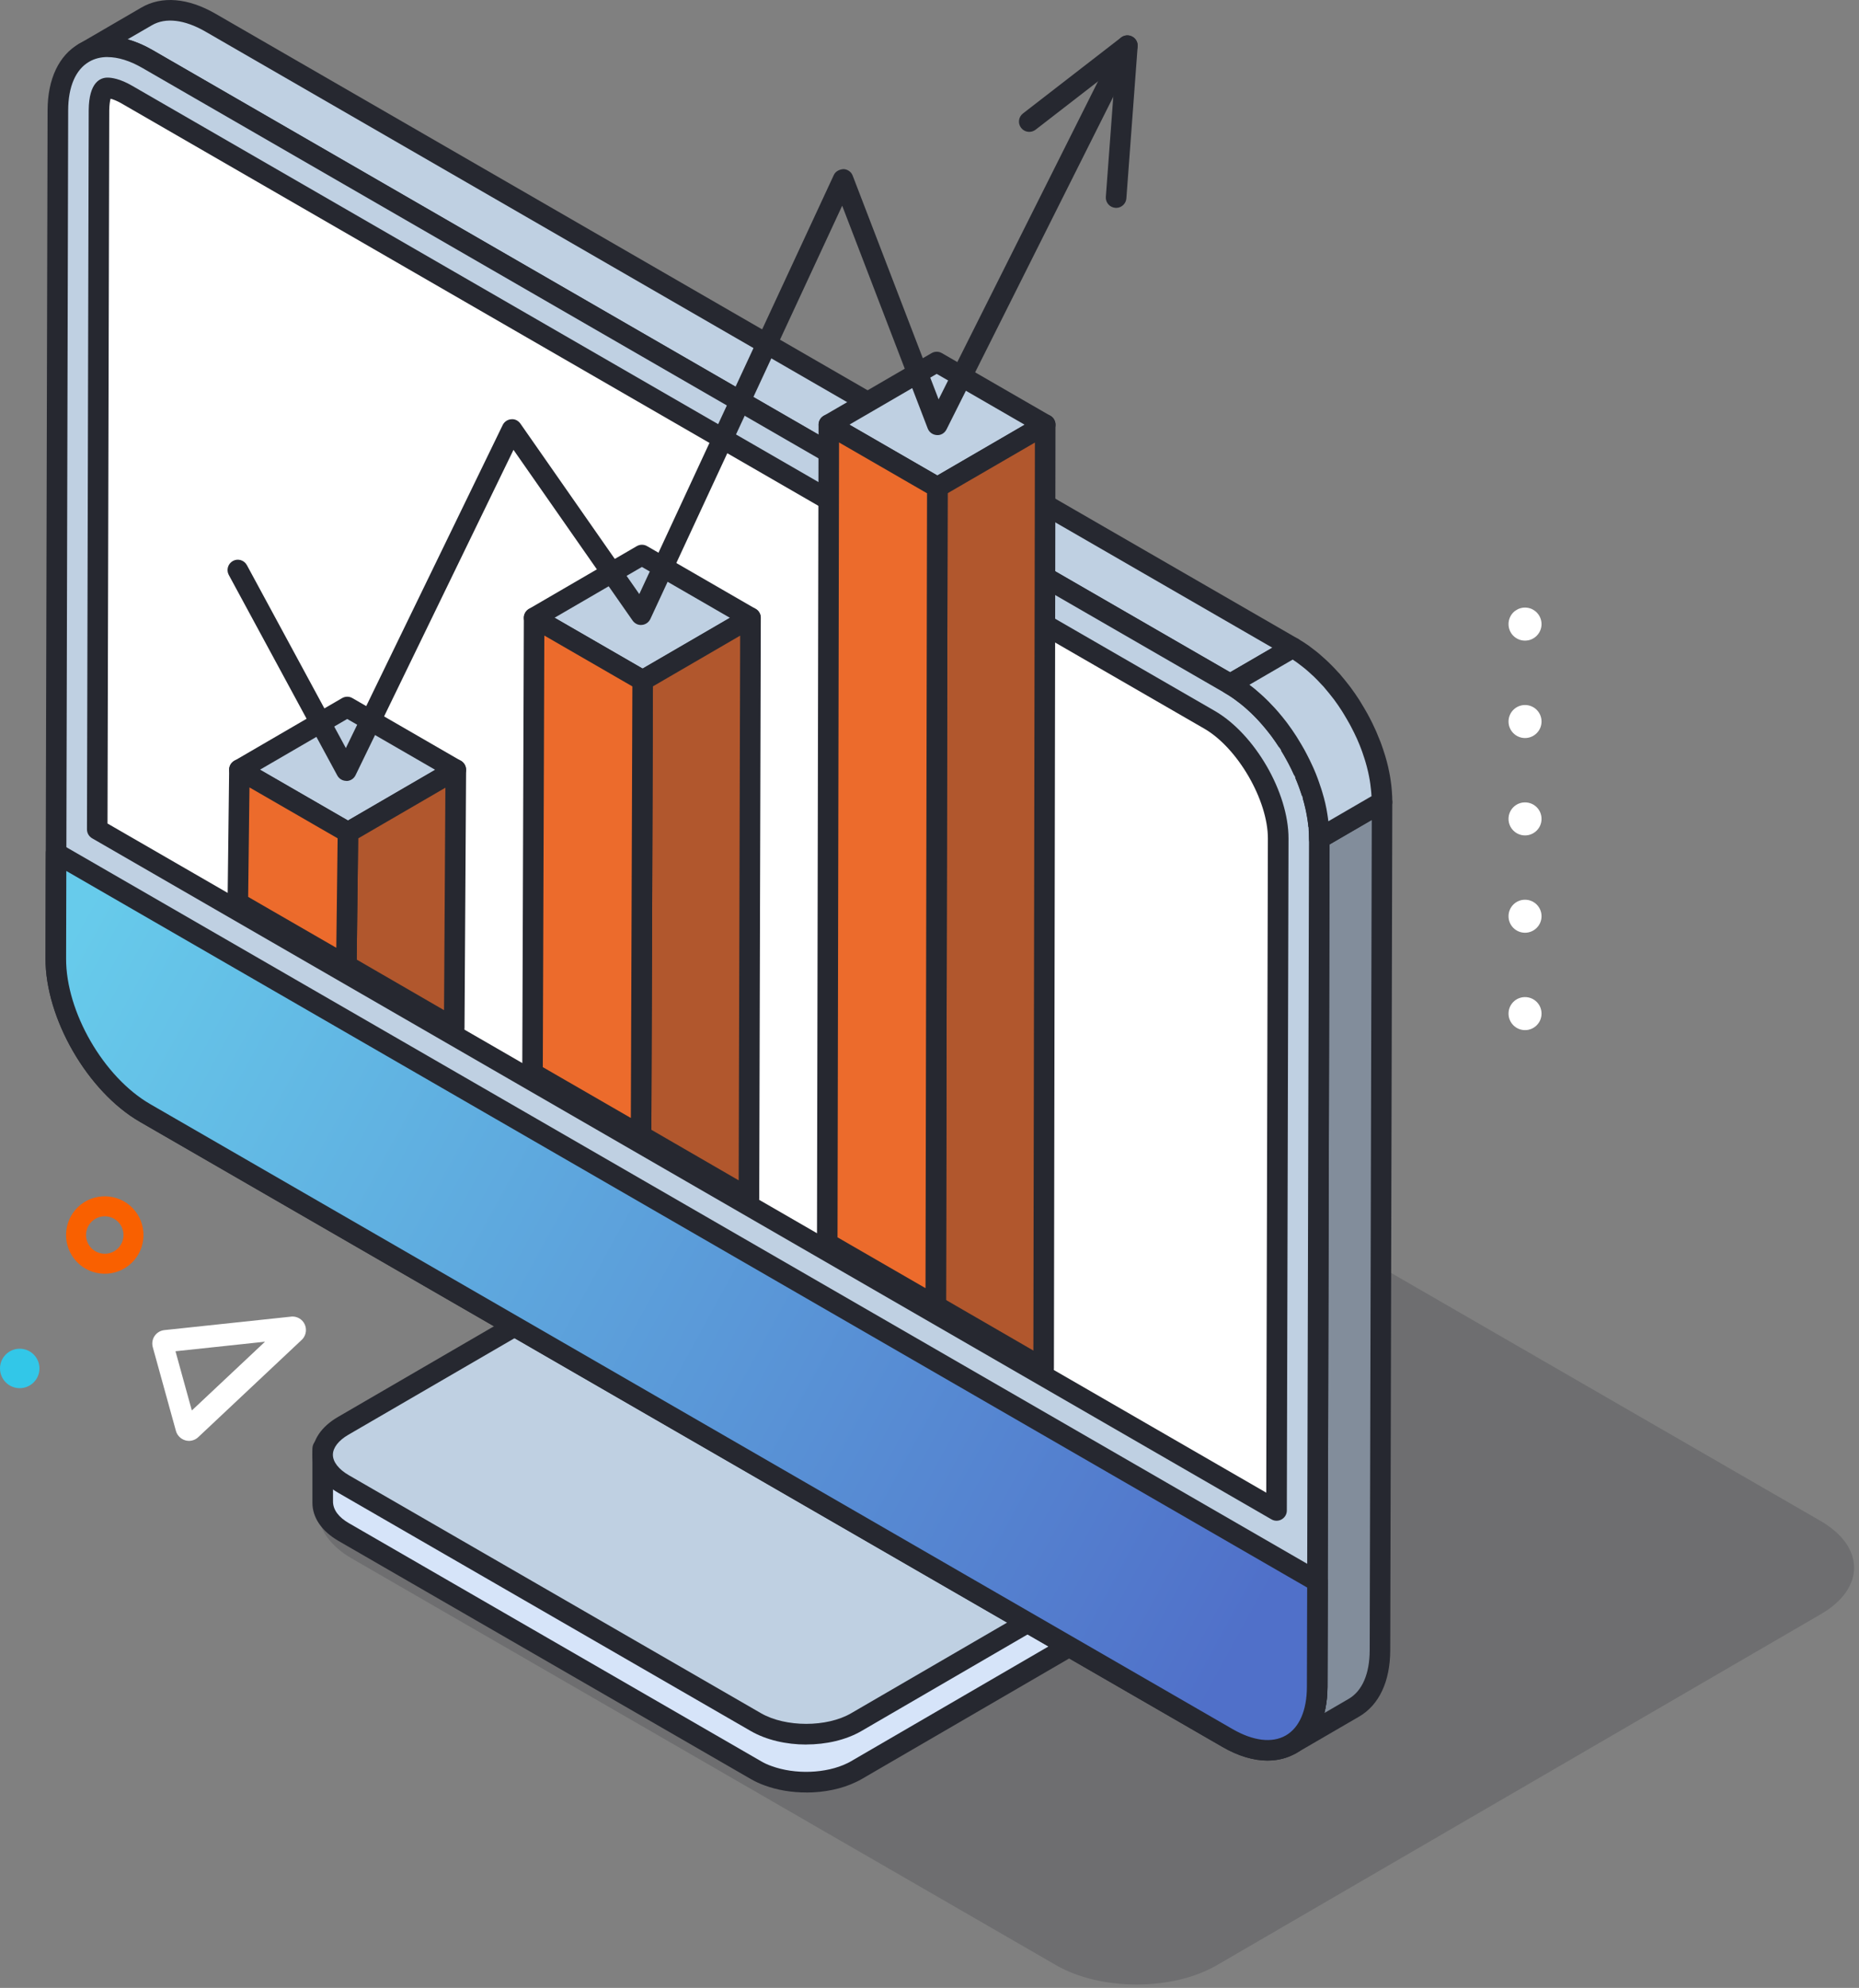
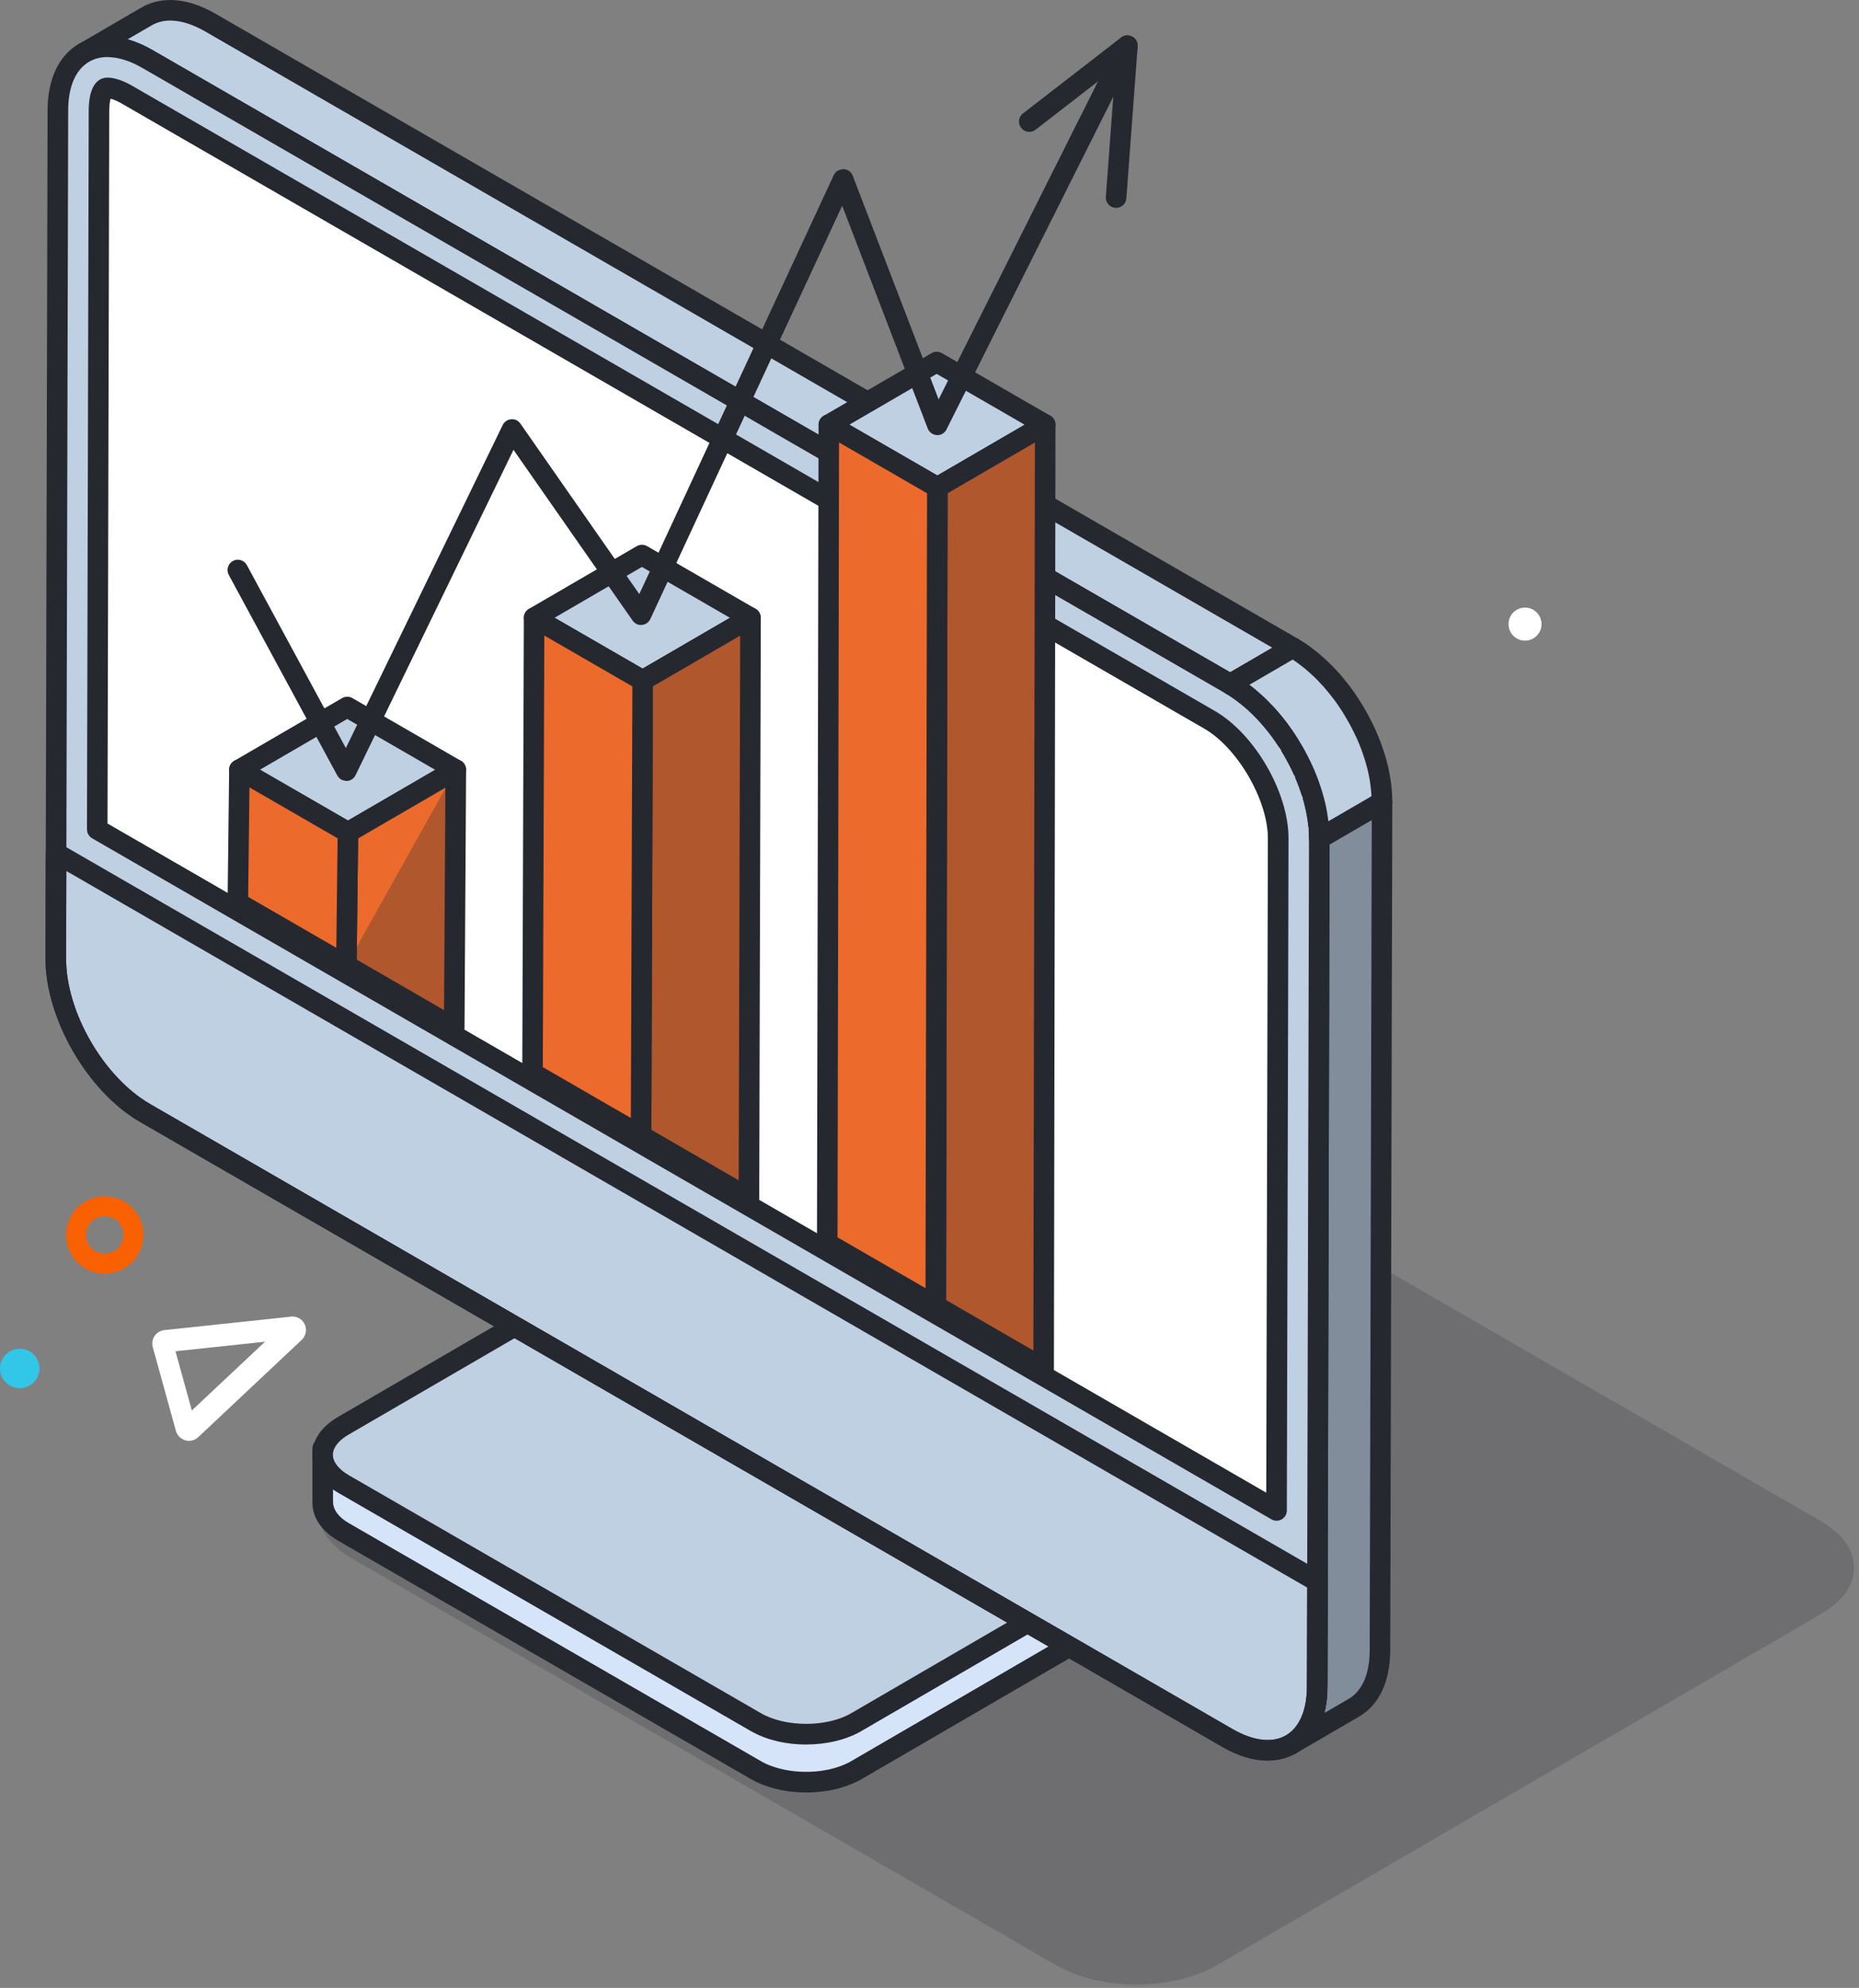
<svg xmlns="http://www.w3.org/2000/svg" width="188" height="201" viewBox="0 0 188 201" fill="none">
  <rect x="0" y="0" width="188" height="201" fill="#808080" stroke="none" />
  <g id="Group">
    <g id="Group_2">
-       <path id="Vector" d="M152.556 102.487C152.556 101.562 153.3 100.818 154.225 100.818C155.151 100.818 155.895 101.562 155.895 102.487C155.895 103.413 155.145 104.157 154.225 104.157C153.305 104.157 152.556 103.407 152.556 102.487ZM152.556 92.641C152.556 91.721 153.3 90.972 154.225 90.972C155.151 90.972 155.895 91.721 155.895 92.641C155.895 93.561 155.145 94.311 154.225 94.311C153.305 94.311 152.556 93.567 152.556 92.641ZM152.556 82.801C152.556 81.875 153.3 81.131 154.225 81.131C155.151 81.131 155.895 81.875 155.895 82.801C155.895 83.726 155.145 84.47 154.225 84.47C153.305 84.47 152.556 83.721 152.556 82.801ZM152.556 72.955C152.556 72.034 153.3 71.285 154.225 71.285C155.151 71.285 155.895 72.034 155.895 72.955C155.895 73.875 155.145 74.624 154.225 74.624C153.305 74.624 152.556 73.875 152.556 72.955Z" fill="white" />
      <path id="Vector_2" d="M154.225 64.776C154.115 64.776 154.005 64.76 153.895 64.743C153.79 64.721 153.685 64.693 153.586 64.649C153.487 64.605 153.388 64.556 153.299 64.495C153.206 64.434 153.118 64.363 153.041 64.286C152.732 63.977 152.556 63.547 152.556 63.107C152.556 62.666 152.732 62.231 153.041 61.922C153.118 61.845 153.2 61.773 153.299 61.718C153.388 61.657 153.487 61.602 153.586 61.558C153.685 61.52 153.79 61.487 153.895 61.465C154.109 61.421 154.335 61.421 154.55 61.465C154.66 61.487 154.765 61.52 154.864 61.558C154.963 61.602 155.063 61.652 155.151 61.718C155.239 61.773 155.327 61.845 155.404 61.922C155.713 62.231 155.895 62.66 155.895 63.107C155.895 63.553 155.713 63.977 155.404 64.286C155.327 64.363 155.239 64.434 155.151 64.495C155.063 64.55 154.963 64.605 154.864 64.649C154.765 64.693 154.66 64.721 154.55 64.743C154.446 64.76 154.335 64.776 154.225 64.776Z" fill="white" />
    </g>
    <path id="Vector_3" d="M29.428 133.128L16.623 134.489C16.221 134.533 15.863 134.748 15.637 135.079C15.411 135.409 15.345 135.822 15.45 136.214L17.791 144.682C17.918 145.14 18.282 145.503 18.739 145.635C19.147 145.751 19.571 145.674 19.913 145.426C19.957 145.393 20.001 145.36 20.045 145.316L30.508 135.481C30.673 135.327 30.795 135.134 30.866 134.924C30.976 134.599 30.965 134.241 30.817 133.911C30.574 133.376 30.012 133.062 29.428 133.123V133.128ZM26.794 135.668L19.4 142.616L17.747 136.627L26.8 135.663L26.794 135.668Z" fill="white" />
    <path id="Vector_4" d="M13.009 127.961C14.711 126.633 15.009 124.165 13.681 122.462C12.353 120.76 9.885 120.462 8.182 121.79C6.48 123.118 6.182 125.587 7.51 127.289C8.838 128.992 11.306 129.289 13.009 127.961ZM9.427 123.383C10.248 122.738 11.444 122.887 12.089 123.708C12.733 124.529 12.585 125.724 11.764 126.369C10.943 127.014 9.747 126.865 9.102 126.044C8.458 125.223 8.606 124.027 9.427 123.383Z" fill="#F96000" />
    <path id="Vector_5" d="M1.995 140.36C3.096 140.36 3.989 139.467 3.989 138.366C3.989 137.264 3.096 136.371 1.995 136.371C0.893 136.371 0 137.264 0 138.366C0 139.467 0.893 140.36 1.995 140.36Z" fill="#32C7E8" />
    <g id="Group_3">
      <g id="Group_4" opacity="0.2">
        <path id="Vector_6" d="M184.106 153.782L112.914 112.679C108.401 110.073 101.106 110.072 96.638 112.668L35.54 148.173C31.055 150.779 31.093 154.994 35.611 157.6L106.803 198.703C111.316 201.309 118.578 201.309 123.063 198.703L184.161 163.198C188.63 160.603 188.624 156.388 184.106 153.782Z" fill="#262830" />
      </g>
      <g id="Group_5">
        <g id="Group_6">
          <path id="Vector_7" d="M110.859 164.889L86.599 178.988C86.456 179.071 86.302 179.153 86.147 179.225C83.728 180.41 80.279 180.52 77.662 179.55C77.227 179.396 76.819 179.203 76.444 178.988L34.746 154.91C33.33 154.095 32.625 153.02 32.625 151.951C32.625 151.902 32.63 151.863 32.63 151.814V146.447L38.857 146.618L58.962 134.932C61.755 133.312 66.301 133.312 69.116 134.932L88.136 145.913L110.815 159.01C113.636 160.64 113.647 163.263 110.859 164.889Z" fill="#D6E4F9" />
          <path id="Vector_8" d="M81.53 181.24C80.07 181.24 78.604 181.003 77.304 180.518C76.825 180.347 76.356 180.127 75.932 179.884L34.234 155.807C32.531 154.82 31.595 153.448 31.595 151.95V146.445C31.6 146.164 31.716 145.894 31.92 145.702C32.118 145.503 32.372 145.388 32.675 145.41L38.603 145.575L58.455 134.037C61.585 132.225 66.499 132.219 69.651 134.037L111.349 158.115C113.052 159.096 113.994 160.468 113.994 161.967C113.994 163.46 113.068 164.815 111.393 165.79L87.133 179.89C86.946 179.995 86.764 180.094 86.583 180.176C85.133 180.882 83.348 181.245 81.541 181.245L81.53 181.24ZM33.677 147.514V151.807C33.672 152.661 34.256 153.415 35.275 154.005L76.968 178.083C77.282 178.265 77.635 178.435 78.009 178.562C80.395 179.444 83.547 179.333 85.69 178.281C85.85 178.209 85.966 178.138 86.081 178.072L110.33 163.978C111.327 163.399 111.9 162.661 111.895 161.956C111.895 161.239 111.311 160.49 110.291 159.9L68.593 135.823C66.114 134.39 61.937 134.39 59.48 135.823L39.375 147.509C39.209 147.608 39.005 147.619 38.824 147.647L33.672 147.503L33.677 147.514Z" fill="#262830" />
        </g>
        <g id="Group_7">
          <g id="Group_8">
            <path id="Vector_9" d="M110.819 154.154L69.115 130.076C66.305 128.456 61.759 128.451 58.966 130.076L34.706 144.176C31.913 145.796 31.935 148.435 34.745 150.055L76.448 174.133C79.264 175.758 83.804 175.758 86.597 174.133L110.857 160.033C113.651 158.413 113.634 155.78 110.819 154.154Z" fill="#BFD0E2" />
            <path id="Vector_10" d="M81.534 176.393C79.517 176.393 77.501 175.936 75.925 175.027L34.221 150.949C32.524 149.968 31.587 148.596 31.582 147.092C31.582 145.599 32.502 144.243 34.183 143.268L58.442 129.168C61.572 127.345 66.487 127.35 69.633 129.168L111.336 153.246C113.033 154.227 113.976 155.594 113.976 157.098C113.976 158.591 113.055 159.946 111.375 160.927L87.115 175.027C85.551 175.936 83.54 176.388 81.528 176.388L81.534 176.393ZM64.029 129.901C62.371 129.901 60.718 130.259 59.489 130.976L35.23 145.07C34.232 145.648 33.665 146.387 33.665 147.097C33.665 147.814 34.249 148.563 35.263 149.153L76.966 173.23C79.446 174.657 83.617 174.663 86.074 173.23L110.334 159.131C111.331 158.552 111.904 157.814 111.898 157.103C111.898 156.387 111.314 155.638 110.295 155.054L68.591 130.976C67.352 130.259 65.688 129.901 64.029 129.901Z" fill="#262830" />
          </g>
        </g>
      </g>
      <g id="Group_9">
        <g id="Group_10">
          <path id="Vector_11" d="M133.415 84.799L133.206 170.565C133.2 173.413 132.192 175.419 130.566 176.366L136.919 172.675C138.545 171.733 139.547 169.727 139.558 166.873L139.768 81.107L133.415 84.799Z" fill="#BFD0E2" />
          <g id="Vector_12" style="mix-blend-mode:multiply" opacity="0.4">
            <path d="M133.415 84.799L133.206 170.565C133.2 173.413 132.192 175.419 130.566 176.366L136.919 172.675C138.545 171.733 139.547 169.727 139.558 166.873L139.768 81.107L133.415 84.799Z" fill="#262830" />
          </g>
          <path id="Vector_13" d="M130.572 177.407C130.214 177.407 129.866 177.22 129.674 176.889C129.387 176.393 129.552 175.754 130.048 175.468C131.409 174.68 132.164 172.939 132.17 170.564L132.379 84.799C132.379 84.429 132.577 84.088 132.897 83.9L139.244 80.209C139.569 80.022 139.966 80.022 140.285 80.209C140.605 80.396 140.803 80.738 140.803 81.112L140.594 166.878C140.583 170.019 139.465 172.399 137.437 173.573L131.095 177.259C130.93 177.358 130.748 177.402 130.572 177.402V177.407ZM134.456 85.399L134.247 170.57C134.247 171.523 134.137 172.404 133.938 173.203L136.396 171.771C137.756 170.983 138.511 169.242 138.517 166.867L138.726 82.909L134.456 85.388V85.399Z" fill="#262830" />
        </g>
        <g id="Group_11">
          <path id="Vector_14" d="M21.275 2.281C18.762 0.832 16.481 0.694 14.839 1.653L8.486 5.344C10.134 4.391 12.409 4.523 14.922 5.973L124.396 69.175L130.749 65.484L21.275 2.281Z" fill="#BFD0E2" />
          <path id="Vector_15" d="M124.396 70.218C124.215 70.218 124.038 70.168 123.879 70.075L14.404 6.872C12.31 5.665 10.393 5.439 9.01 6.243C8.509 6.53 7.881 6.359 7.589 5.869C7.302 5.373 7.467 4.734 7.963 4.447H7.969L14.311 0.756C16.366 -0.434 19.016 -0.214 21.787 1.384L131.262 64.587C131.581 64.774 131.78 65.116 131.78 65.485C131.78 65.859 131.581 66.201 131.262 66.388L124.914 70.08C124.749 70.174 124.573 70.223 124.391 70.223L124.396 70.218ZM12.9 3.979C13.727 4.21 14.581 4.574 15.446 5.075L124.396 67.975L128.672 65.49L20.752 3.18C18.658 1.979 16.74 1.747 15.363 2.552L12.9 3.979Z" fill="#262830" />
        </g>
        <g id="Group_12">
          <path id="Vector_16" d="M133.422 84.797L133.235 159.912L133.207 170.557C133.191 176.298 129.124 178.612 124.133 175.725L14.658 112.522C9.661 109.629 5.622 102.643 5.639 96.907L5.666 86.257L5.848 11.142C5.859 5.4 9.931 3.086 14.923 5.973L124.397 69.176C129.394 72.058 133.433 79.055 133.422 84.797Z" fill="#BFD0E2" />
          <path id="Vector_17" d="M128.193 178.015C126.766 178.015 125.207 177.552 123.614 176.626L14.14 113.424C8.856 110.371 4.581 102.96 4.603 96.905L4.812 11.139C4.823 7.988 5.952 5.602 7.986 4.429C10.035 3.25 12.685 3.475 15.446 5.068L124.92 68.271C130.199 71.318 134.474 78.728 134.463 84.795L134.248 170.56C134.237 173.712 133.108 176.098 131.075 177.271C130.21 177.767 129.234 178.015 128.193 178.015ZM10.878 5.767C10.195 5.767 9.572 5.922 9.027 6.236C7.655 7.024 6.9 8.765 6.895 11.145L6.685 96.916C6.663 102.305 10.476 108.906 15.181 111.627L124.656 174.83C126.744 176.031 128.65 176.263 130.033 175.469C131.4 174.682 132.16 172.94 132.166 170.56L132.38 84.795C132.397 79.389 128.584 72.789 123.879 70.078L14.405 6.875C13.137 6.142 11.936 5.773 10.878 5.773V5.767Z" fill="#262830" />
        </g>
        <g id="Group_13">
          <path id="Vector_18" d="M126.354 70.555C126.475 70.654 126.597 70.764 126.712 70.869C126.905 71.04 127.092 71.211 127.28 71.387C127.401 71.503 127.522 71.624 127.643 71.751C127.82 71.933 127.996 72.114 128.167 72.307C128.277 72.428 128.382 72.549 128.486 72.671C128.745 72.974 128.999 73.288 129.247 73.607C129.302 73.679 129.357 73.745 129.407 73.811C129.699 74.203 129.974 74.605 130.239 75.018C130.31 75.128 130.371 75.238 130.442 75.349C130.641 75.668 130.828 75.993 131.01 76.318C131.082 76.451 131.153 76.583 131.225 76.715C131.423 77.095 131.61 77.475 131.787 77.861C131.814 77.927 131.847 77.988 131.88 78.054C131.908 78.115 131.93 78.17 131.952 78.23C132.073 78.506 132.184 78.787 132.288 79.068C132.327 79.172 132.365 79.282 132.404 79.387C132.492 79.635 132.575 79.883 132.657 80.136C132.69 80.236 132.718 80.335 132.751 80.429C132.85 80.77 132.944 81.106 133.021 81.448C133.032 81.486 133.038 81.519 133.043 81.558C133.109 81.861 133.17 82.164 133.219 82.467C133.236 82.572 133.252 82.671 133.263 82.776C133.302 83.024 133.33 83.266 133.352 83.508C133.363 83.608 133.374 83.707 133.379 83.806C133.401 84.137 133.418 84.467 133.418 84.792L139.771 81.101C139.771 80.776 139.754 80.445 139.732 80.115C139.726 80.015 139.715 79.916 139.704 79.817C139.682 79.575 139.655 79.332 139.616 79.084C139.6 78.98 139.589 78.88 139.572 78.776C139.523 78.473 139.462 78.169 139.396 77.867C139.39 77.828 139.379 77.795 139.374 77.756C139.297 77.415 139.203 77.079 139.104 76.737C139.076 76.638 139.043 76.539 139.01 76.445C138.933 76.197 138.85 75.944 138.757 75.696C138.718 75.591 138.68 75.481 138.641 75.376C138.536 75.095 138.421 74.814 138.305 74.539C138.277 74.478 138.255 74.423 138.233 74.362C138.228 74.346 138.222 74.329 138.217 74.318C138.195 74.269 138.167 74.219 138.145 74.169C137.969 73.784 137.781 73.398 137.583 73.018C137.511 72.886 137.44 72.753 137.368 72.627C137.186 72.296 136.999 71.977 136.801 71.657C136.735 71.547 136.668 71.437 136.597 71.326C136.332 70.913 136.057 70.511 135.765 70.12C135.715 70.048 135.655 69.982 135.605 69.916C135.357 69.596 135.104 69.282 134.845 68.979C134.801 68.924 134.757 68.869 134.712 68.814C134.652 68.742 134.586 68.682 134.525 68.61C134.354 68.417 134.178 68.235 134.002 68.053C133.881 67.932 133.759 67.811 133.638 67.69C133.451 67.514 133.263 67.343 133.071 67.172C132.949 67.067 132.834 66.957 132.712 66.858C132.503 66.682 132.283 66.516 132.068 66.356C131.963 66.279 131.858 66.191 131.754 66.12C131.429 65.888 131.098 65.673 130.762 65.481L124.409 69.172C124.745 69.365 125.076 69.58 125.401 69.811C125.506 69.888 125.61 69.971 125.715 70.048C125.93 70.208 126.15 70.373 126.36 70.549L126.354 70.555Z" fill="#BFD0E2" />
          <path id="Vector_19" d="M133.417 85.839C133.235 85.839 133.059 85.795 132.899 85.701C132.574 85.514 132.375 85.172 132.375 84.798C132.375 84.5 132.364 84.197 132.342 83.888L133.351 83.514L132.315 83.608C132.293 83.382 132.271 83.161 132.232 82.935L132.188 82.66C132.138 82.357 132.083 82.081 132.023 81.8C131.924 81.371 131.841 81.056 131.747 80.737L132.651 80.147L131.659 80.461C131.582 80.225 131.505 79.988 131.417 79.751L131.306 79.448C131.202 79.172 131.097 78.908 130.981 78.649L131.813 77.954L130.877 78.401C130.662 77.927 130.486 77.563 130.293 77.2L130.089 76.825C129.918 76.505 129.736 76.197 129.549 75.894L130.232 75.018L129.362 75.58C129.108 75.189 128.844 74.803 128.568 74.428C128.182 73.927 127.94 73.629 127.692 73.343L127.395 73.007C127.229 72.819 127.064 72.643 126.893 72.472L126.557 72.136C126.381 71.965 126.204 71.805 126.028 71.651L125.692 71.359C125.692 71.359 125.686 71.359 125.681 71.354C125.488 71.188 125.29 71.04 125.086 70.891L124.794 70.665C124.491 70.45 124.188 70.252 123.879 70.075C123.56 69.888 123.361 69.546 123.361 69.177C123.361 68.803 123.56 68.467 123.879 68.279L130.227 64.588C130.552 64.406 130.948 64.4 131.262 64.588C131.626 64.797 131.984 65.028 132.337 65.276C132.348 65.287 132.535 65.425 132.546 65.436C132.904 65.706 133.136 65.882 133.362 66.07L133.593 66.274C133.946 66.582 134.15 66.769 134.348 66.957L134.728 67.337C134.915 67.524 135.103 67.723 135.285 67.927C135.285 67.927 135.483 68.136 135.488 68.141C135.896 68.626 136.161 68.951 136.42 69.287C136.42 69.287 136.585 69.497 136.585 69.502C136.893 69.916 137.18 70.334 137.461 70.77L137.615 71.023C137.88 71.447 138.072 71.789 138.265 72.125L138.491 72.544C138.701 72.935 138.893 73.337 139.075 73.745C139.081 73.761 139.174 73.954 139.18 73.971C139.373 74.423 139.489 74.715 139.604 75.007L139.725 75.337C139.819 75.613 139.913 75.872 139.99 76.131L140.089 76.439C140.194 76.792 140.293 77.15 140.376 77.514C140.475 77.954 140.535 78.274 140.59 78.594L140.635 78.897C140.679 79.189 140.712 79.448 140.734 79.707L140.761 80.037C140.789 80.395 140.805 80.753 140.805 81.1C140.805 81.47 140.607 81.806 140.287 81.993L133.94 85.685C133.775 85.778 133.599 85.828 133.417 85.828V85.839ZM127.014 69.761L127.4 70.097C127.593 70.268 127.797 70.45 127.995 70.643L128.282 70.924C128.568 71.216 128.75 71.409 128.932 71.607L129.268 71.987C129.543 72.307 129.808 72.632 130.067 72.968C130.067 72.968 130.232 73.183 130.232 73.189C130.535 73.596 130.827 74.02 131.103 74.45C131.103 74.456 131.229 74.66 131.235 74.665C131.527 75.133 131.72 75.469 131.913 75.811L132.133 76.224C132.342 76.621 132.541 77.023 132.722 77.425C132.728 77.442 132.871 77.762 132.882 77.778C133.026 78.109 133.141 78.401 133.251 78.698L133.378 79.051C133.466 79.293 133.549 79.552 133.637 79.817C133.637 79.817 133.731 80.12 133.731 80.125C133.841 80.489 133.94 80.853 134.023 81.211C134.122 81.646 134.183 81.971 134.232 82.296L134.282 82.627C134.304 82.764 134.32 82.902 134.337 83.04L138.701 80.505C138.701 80.401 138.69 80.296 138.679 80.186L138.657 79.938C138.635 79.69 138.607 79.459 138.574 79.233L138.53 78.941C138.486 78.66 138.425 78.373 138.365 78.087C138.271 77.673 138.183 77.348 138.089 77.029L138.006 76.759C137.929 76.511 137.847 76.269 137.764 76.031L137.654 75.734C137.555 75.469 137.45 75.205 137.334 74.946C137.334 74.935 137.241 74.72 137.235 74.709C137.009 74.219 136.833 73.861 136.64 73.497L136.508 73.249C136.265 72.814 136.083 72.505 135.896 72.197L135.703 71.883C135.455 71.491 135.185 71.106 134.91 70.731C134.524 70.235 134.282 69.932 134.034 69.646L133.869 69.447C133.571 69.122 133.406 68.951 133.24 68.781L132.899 68.439C132.722 68.268 132.546 68.108 132.364 67.949L132.028 67.657C131.83 67.491 131.632 67.343 131.428 67.188L131.136 66.968C131.003 66.874 130.866 66.781 130.728 66.692L126.353 69.238C126.601 69.425 126.81 69.585 127.014 69.756V69.761Z" fill="#262830" />
        </g>
        <g id="Group_14">
-           <path id="Vector_20" d="M133.235 159.919L133.207 170.564C133.191 176.305 129.124 178.619 124.133 175.732L14.658 112.529C9.661 109.636 5.622 102.65 5.639 96.914L5.666 86.264L133.229 159.919H133.235Z" fill="url(#paint0_linear_2076_26261)" />
          <path id="Vector_21" d="M128.193 178.019C126.766 178.019 125.207 177.557 123.614 176.631L14.14 113.428C8.856 110.376 4.581 102.965 4.603 96.91L4.63 86.259C4.63 85.885 4.829 85.548 5.154 85.361C5.473 85.174 5.87 85.179 6.189 85.361L133.752 159.016C134.072 159.204 134.27 159.545 134.27 159.92L134.243 170.565C134.232 173.716 133.102 176.102 131.069 177.27C130.204 177.766 129.229 178.014 128.188 178.014L128.193 178.019ZM6.707 88.061L6.685 96.921C6.663 102.309 10.476 108.91 15.181 111.632L124.656 174.835C126.744 176.036 128.65 176.267 130.033 175.474C131.4 174.686 132.16 172.945 132.166 170.565L132.193 160.52L6.707 88.066V88.061Z" fill="#262830" />
        </g>
        <g id="Group_15">
          <path id="Vector_22" d="M9.831 83.866L10.007 11.159C10.007 10.779 10.051 8.895 10.867 8.895C11.104 8.895 11.776 8.961 12.845 9.578L122.319 72.781C126.027 74.924 129.273 80.533 129.267 84.792L129.096 152.728L9.837 83.866H9.831Z" fill="white" />
          <path id="Vector_23" d="M129.09 153.764C128.909 153.764 128.732 153.714 128.573 153.62L9.313 84.759C8.993 84.572 8.795 84.23 8.795 83.855L8.971 11.148C8.993 8.277 10.172 7.848 10.872 7.848C11.269 7.848 12.128 7.952 13.368 8.674L122.842 71.877C126.898 74.219 130.319 80.131 130.308 84.792L130.137 152.728C130.137 153.103 129.939 153.439 129.614 153.626C129.454 153.72 129.278 153.764 129.096 153.764H129.09ZM10.872 83.266L128.055 150.926L128.22 84.787C128.231 80.919 125.167 75.624 121.795 73.679L12.321 10.476C11.803 10.178 11.423 10.041 11.181 9.98C11.115 10.228 11.054 10.641 11.048 11.159L10.872 83.26V83.266Z" fill="#262830" />
        </g>
      </g>
      <g id="Group_16">
        <g id="Group_17">
          <path id="Vector_24" d="M46.095 77.83L35.185 84.166L24.21 77.83L35.114 71.488L46.095 77.83Z" fill="#BFD0E2" />
          <path id="Vector_25" d="M35.185 85.209C35.003 85.209 34.827 85.159 34.667 85.066L23.692 78.729C23.372 78.542 23.174 78.2 23.174 77.831C23.174 77.457 23.372 77.115 23.692 76.928L34.596 70.586C34.921 70.398 35.317 70.398 35.637 70.586L46.613 76.928C46.932 77.115 47.13 77.457 47.13 77.826C47.13 78.2 46.932 78.542 46.613 78.729L35.709 85.066C35.543 85.159 35.367 85.209 35.185 85.209ZM26.281 77.831L35.18 82.972L44.012 77.837L35.114 72.696L26.281 77.831Z" fill="#262830" />
        </g>
        <g id="Group_18">
          <path id="Vector_26" d="M46.095 77.828L45.929 103.934L35.025 97.619L35.185 84.164L46.095 77.828Z" fill="#EC6B2C" />
          <g id="Vector_27" style="mix-blend-mode:multiply" opacity="0.3">
-             <path d="M46.095 77.828L45.929 103.934L35.025 97.619L35.185 84.164L46.095 77.828Z" fill="#262830" />
+             <path d="M46.095 77.828L45.929 103.934L35.025 97.619L46.095 77.828Z" fill="#262830" />
          </g>
          <path id="Vector_28" d="M45.935 104.976C45.753 104.976 45.577 104.926 45.417 104.833L34.513 98.519C34.188 98.331 33.99 97.979 33.995 97.604L34.155 84.149C34.155 83.78 34.353 83.444 34.673 83.262L45.577 76.926C45.902 76.738 46.299 76.738 46.618 76.926C46.943 77.113 47.136 77.46 47.136 77.835L46.976 103.94C46.976 104.309 46.773 104.651 46.453 104.833C46.293 104.926 46.117 104.971 45.935 104.971V104.976ZM36.072 97.025L44.905 102.139L45.042 79.647L36.221 84.772L36.072 97.025Z" fill="#262830" />
        </g>
        <g id="Group_19">
          <path id="Vector_29" d="M35.185 84.168L35.025 97.623L24.05 91.281L24.21 77.832L35.185 84.168Z" fill="#EC6B2C" />
          <path id="Vector_30" d="M35.025 98.659C34.843 98.659 34.667 98.61 34.507 98.516L23.532 92.18C23.207 91.992 23.008 91.64 23.014 91.265L23.174 77.81C23.174 77.441 23.377 77.105 23.697 76.918C24.022 76.736 24.413 76.741 24.733 76.918L35.708 83.254C36.033 83.441 36.232 83.794 36.226 84.168L36.066 97.623C36.066 97.993 35.863 98.329 35.543 98.516C35.383 98.604 35.207 98.654 35.025 98.654V98.659ZM25.096 90.686L34.011 95.833L34.144 84.763L25.229 79.617L25.096 90.686Z" fill="#262830" />
        </g>
      </g>
      <g id="Group_20">
        <path id="Vector_31" d="M75.898 62.465L64.988 68.802L54.013 62.465L64.917 56.129L75.898 62.465Z" fill="#BFD0E2" />
        <path id="Vector_32" d="M64.988 69.844C64.806 69.844 64.63 69.794 64.47 69.7L53.495 63.364C53.175 63.177 52.977 62.835 52.977 62.466C52.977 62.091 53.175 61.75 53.495 61.562L64.398 55.221C64.724 55.033 65.12 55.033 65.44 55.221L76.415 61.562C76.735 61.75 76.933 62.091 76.933 62.461C76.933 62.835 76.735 63.177 76.415 63.364L65.511 69.7C65.346 69.794 65.17 69.844 64.988 69.844ZM56.084 62.461L64.982 67.601L73.815 62.466L64.916 57.325L56.084 62.461Z" fill="#262830" />
      </g>
      <g id="Group_21">
        <path id="Vector_33" d="M75.898 62.463L75.739 121.148L64.829 114.834L64.989 68.799L75.898 62.463Z" fill="#EC6B2C" />
        <g id="Vector_34" style="mix-blend-mode:multiply" opacity="0.3">
          <path d="M75.898 62.463L75.739 121.148L64.829 114.834L64.989 68.799L75.898 62.463Z" fill="#262830" />
        </g>
        <path id="Vector_35" d="M75.739 122.189C75.557 122.189 75.38 122.139 75.221 122.045L64.317 115.731C63.992 115.544 63.799 115.202 63.799 114.828L63.959 68.799C63.959 68.43 64.157 68.088 64.477 67.901L75.38 61.564C75.706 61.377 76.102 61.377 76.422 61.564C76.741 61.752 76.94 62.093 76.94 62.468L76.78 121.153C76.78 121.528 76.576 121.869 76.257 122.051C76.097 122.145 75.92 122.189 75.739 122.189ZM65.871 114.233L74.703 119.346L74.852 64.27L66.03 69.399L65.871 114.233Z" fill="#262830" />
      </g>
      <g id="Group_22">
        <path id="Vector_36" d="M64.988 68.801L64.828 114.835L53.852 108.499L54.012 62.465L64.988 68.801Z" fill="#EC6B2C" />
        <path id="Vector_37" d="M64.828 115.878C64.646 115.878 64.47 115.829 64.31 115.735L53.334 109.399C53.015 109.211 52.816 108.87 52.816 108.495L52.976 62.466C52.976 62.091 53.18 61.75 53.5 61.568C53.819 61.386 54.216 61.386 54.535 61.568L65.511 67.904C65.831 68.092 66.029 68.433 66.029 68.808L65.869 114.837C65.869 115.211 65.665 115.553 65.346 115.735C65.186 115.829 65.01 115.873 64.828 115.873V115.878ZM54.894 107.9L63.797 113.041L63.952 69.403L55.048 64.262L54.894 107.9Z" fill="#262830" />
      </g>
      <g id="Group_23">
        <g id="Group_24">
          <path id="Vector_38" d="M105.702 42.944L94.793 49.28L83.817 42.944L94.727 36.607L105.702 42.944Z" fill="#BFD0E2" />
          <path id="Vector_39" d="M94.799 50.322C94.617 50.322 94.44 50.273 94.281 50.179L83.305 43.843C82.986 43.656 82.787 43.314 82.787 42.945C82.787 42.57 82.986 42.229 83.305 42.041L94.209 35.705C94.534 35.518 94.931 35.518 95.25 35.705L106.226 42.041C106.545 42.229 106.744 42.57 106.744 42.939C106.744 43.314 106.545 43.656 106.226 43.843L95.322 50.179C95.157 50.273 94.98 50.322 94.799 50.322ZM85.895 42.939L94.793 48.08L103.625 42.945L94.727 37.804L85.895 42.939Z" fill="#262830" />
        </g>
        <g id="Group_25">
          <path id="Vector_40" d="M105.7 42.94L105.54 138.358L94.631 132.044L94.791 49.276L105.7 42.94Z" fill="#EC6B2C" />
          <g id="Vector_41" style="mix-blend-mode:multiply" opacity="0.3">
            <path d="M105.7 42.94L105.54 138.358L94.631 132.044L94.791 49.276L105.7 42.94Z" fill="#262830" />
          </g>
          <path id="Vector_42" d="M105.54 139.401C105.359 139.401 105.182 139.351 105.022 139.257L94.118 132.943C93.793 132.756 93.601 132.414 93.601 132.04L93.76 49.271C93.76 48.902 93.959 48.561 94.278 48.373L105.182 42.037C105.507 41.85 105.898 41.85 106.224 42.037C106.543 42.224 106.741 42.566 106.741 42.941L106.582 138.359C106.582 138.729 106.383 139.07 106.058 139.257C105.898 139.351 105.722 139.395 105.54 139.395V139.401ZM95.672 131.445L104.505 136.558L104.659 44.748L95.832 49.872L95.672 131.445Z" fill="#262830" />
        </g>
        <g id="Group_26">
          <path id="Vector_43" d="M94.793 49.276L94.633 132.044L83.657 125.708L83.817 42.94L94.793 49.276Z" fill="#EC6B2C" />
          <path id="Vector_44" d="M94.632 133.086C94.451 133.086 94.274 133.037 94.115 132.943L83.139 126.607C82.819 126.42 82.621 126.078 82.621 125.703L82.781 42.935C82.781 42.566 82.979 42.224 83.304 42.037C83.624 41.85 84.021 41.85 84.34 42.037L95.316 48.373C95.635 48.561 95.834 48.902 95.834 49.277L95.674 132.045C95.674 132.414 95.475 132.756 95.15 132.943C94.991 133.037 94.814 133.086 94.632 133.086ZM84.698 125.108L93.597 130.249L93.751 49.877L84.853 44.737L84.698 125.103V125.108Z" fill="#262830" />
        </g>
      </g>
      <path id="Vector_45" d="M35.025 78.956C34.645 78.956 34.293 78.747 34.111 78.411L23.135 58.129C22.865 57.628 23.053 56.994 23.554 56.719C24.05 56.443 24.689 56.63 24.965 57.137L34.976 75.639L50.839 42.972C51.004 42.641 51.323 42.421 51.693 42.393C52.073 42.349 52.414 42.531 52.629 42.834L64.652 60.069L84.322 17.698C84.498 17.318 84.873 17.136 85.302 17.098C85.716 17.114 86.09 17.373 86.234 17.764L94.922 40.382L113.083 4.155C113.342 3.637 113.964 3.433 114.477 3.692C114.989 3.951 115.199 4.574 114.94 5.086L95.721 43.418C95.534 43.787 95.159 44.029 94.741 43.991C94.327 43.969 93.969 43.71 93.82 43.324L85.17 20.8L65.77 62.587C65.61 62.923 65.291 63.154 64.916 63.187C64.541 63.231 64.189 63.049 63.974 62.746L51.929 45.484L35.956 78.383C35.786 78.736 35.433 78.962 35.042 78.967C35.036 78.967 35.025 78.967 35.02 78.967L35.025 78.956Z" fill="#262830" />
      <path id="Vector_46" d="M112.869 21.014C112.869 21.014 112.819 21.014 112.792 21.014C112.219 20.97 111.789 20.474 111.833 19.901L112.803 6.865L104.725 13.118C104.274 13.466 103.618 13.389 103.265 12.931C102.913 12.474 102.995 11.824 103.453 11.471L113.376 3.79C113.701 3.542 114.142 3.498 114.505 3.697C114.869 3.89 115.084 4.281 115.051 4.694L113.91 20.055C113.872 20.601 113.414 21.02 112.874 21.02L112.869 21.014Z" fill="#262830" />
    </g>
  </g>
  <defs>
    <linearGradient id="paint0_linear_2076_26261" x1="5.005" y1="98.181" x2="126.386" y2="164.69" gradientUnits="userSpaceOnUse">
      <stop stop-color="#67CBEB" />
      <stop offset="1" stop-color="#5070C9" />
    </linearGradient>
  </defs>
</svg>